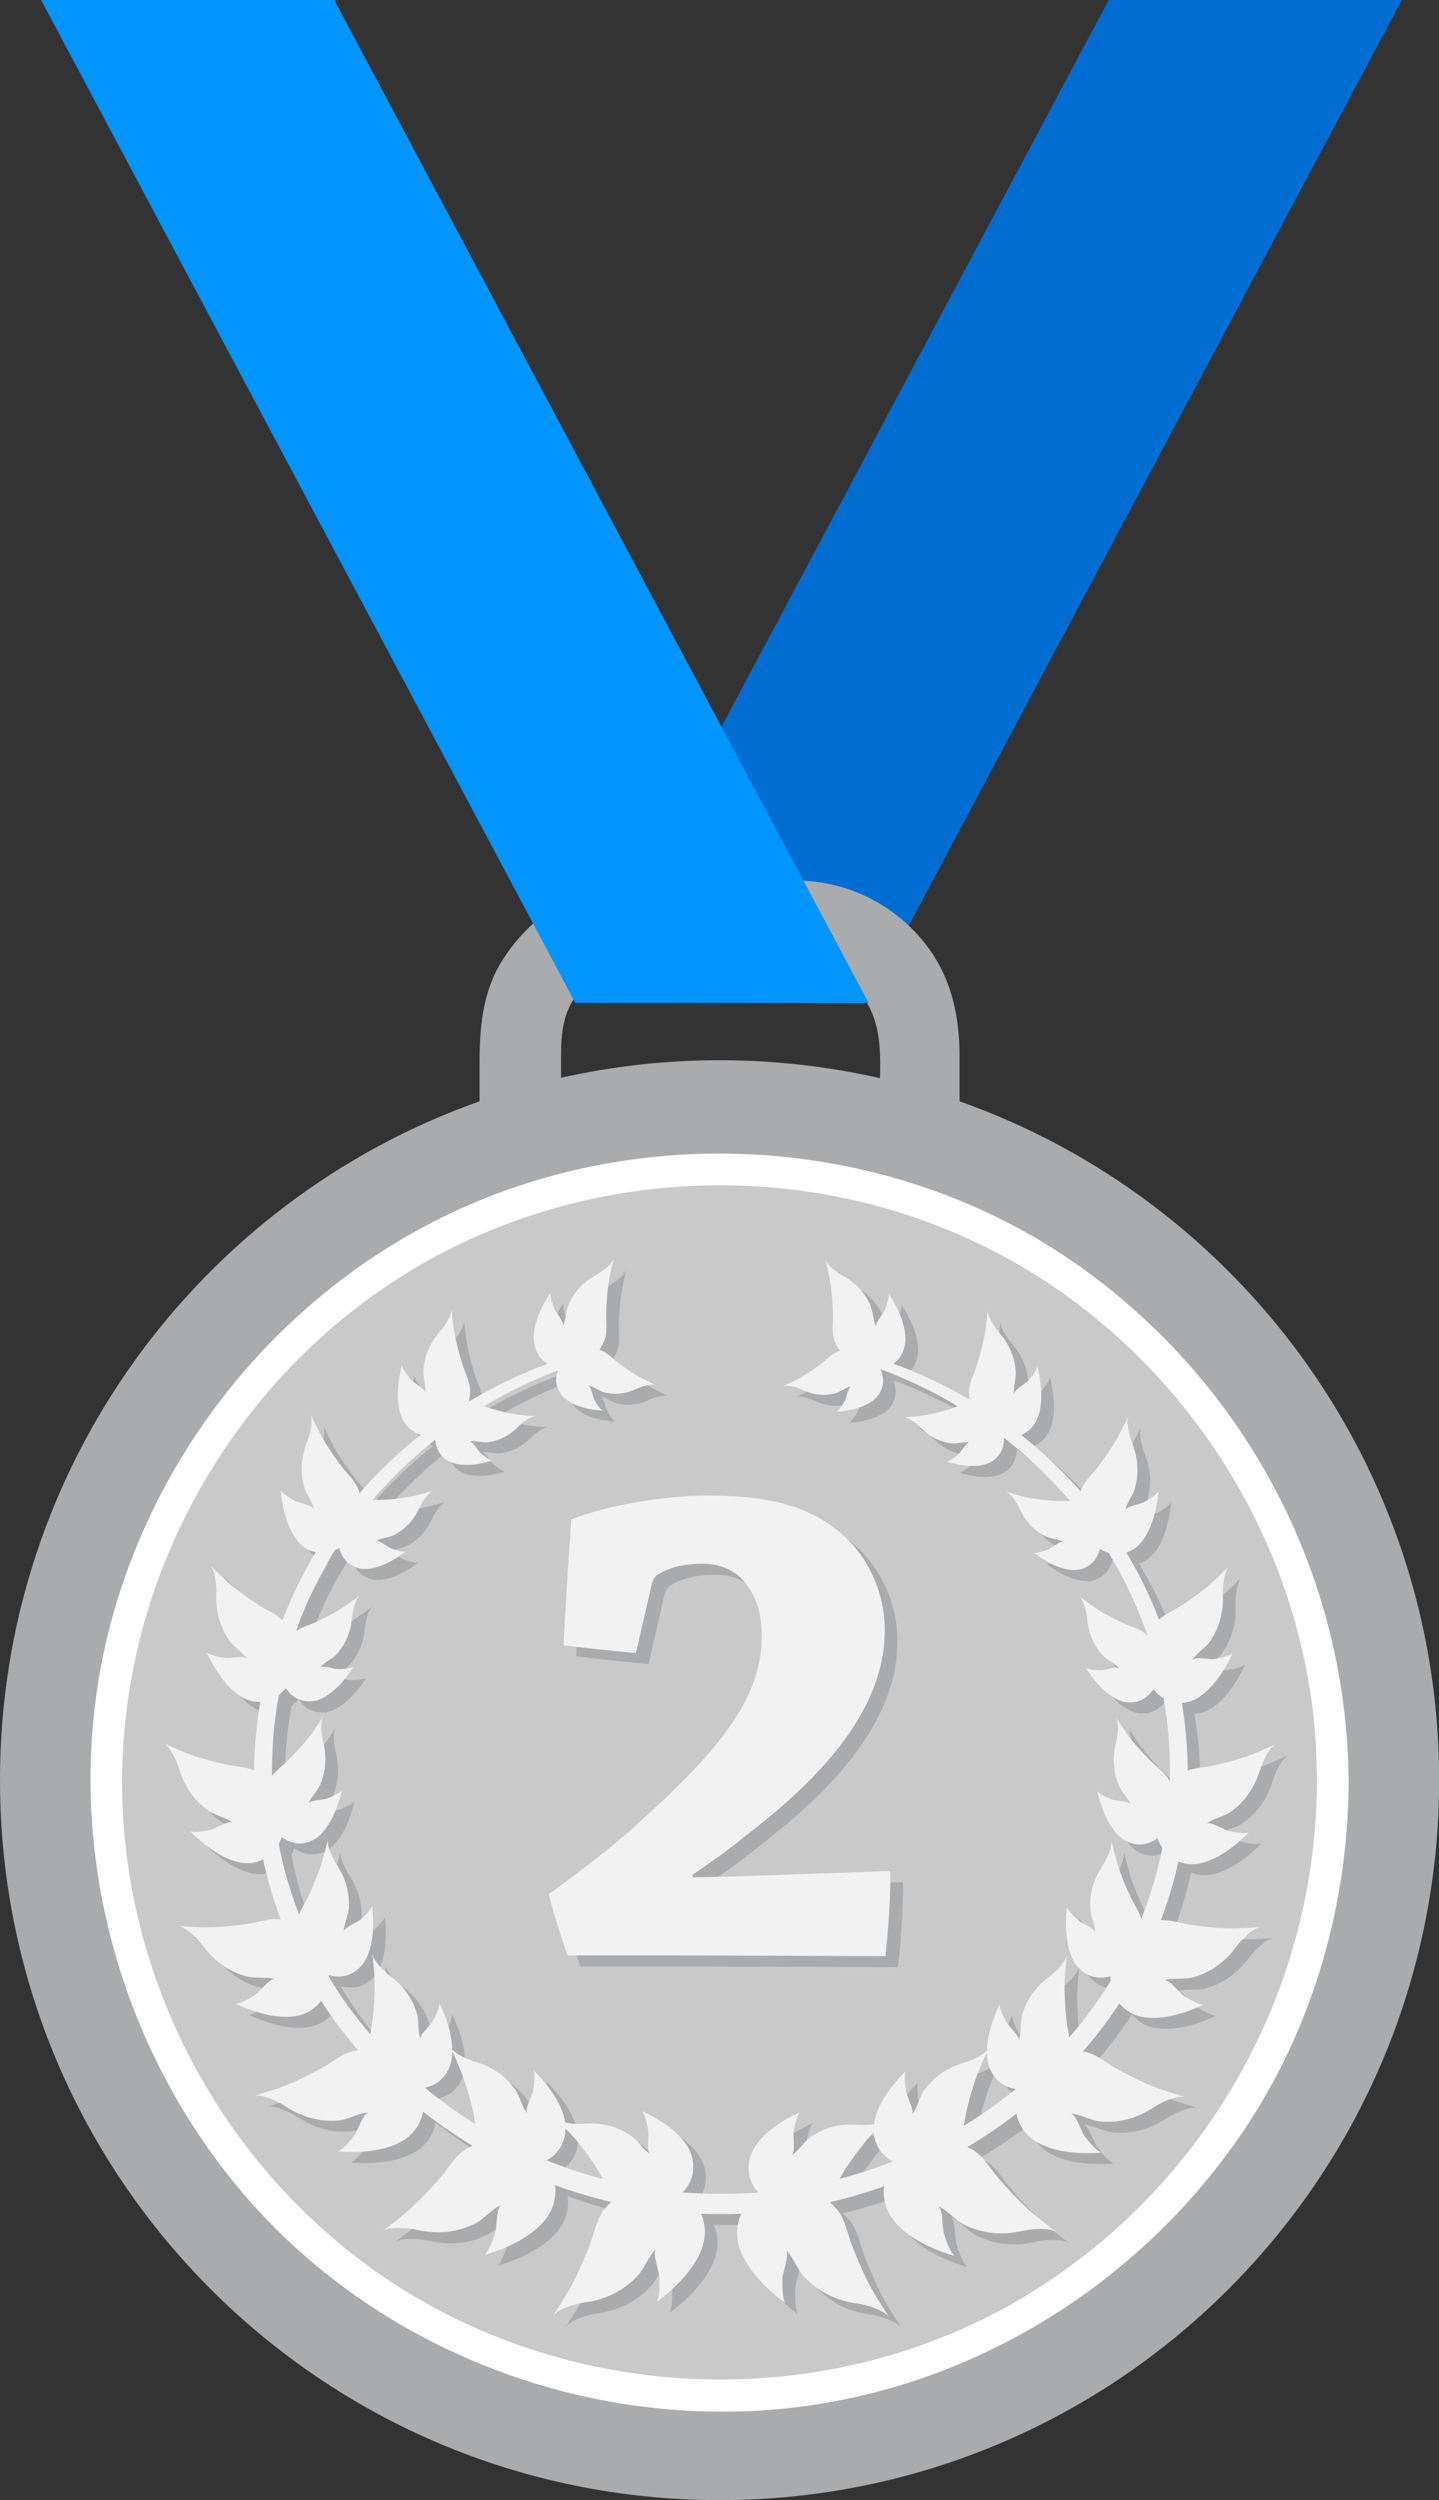
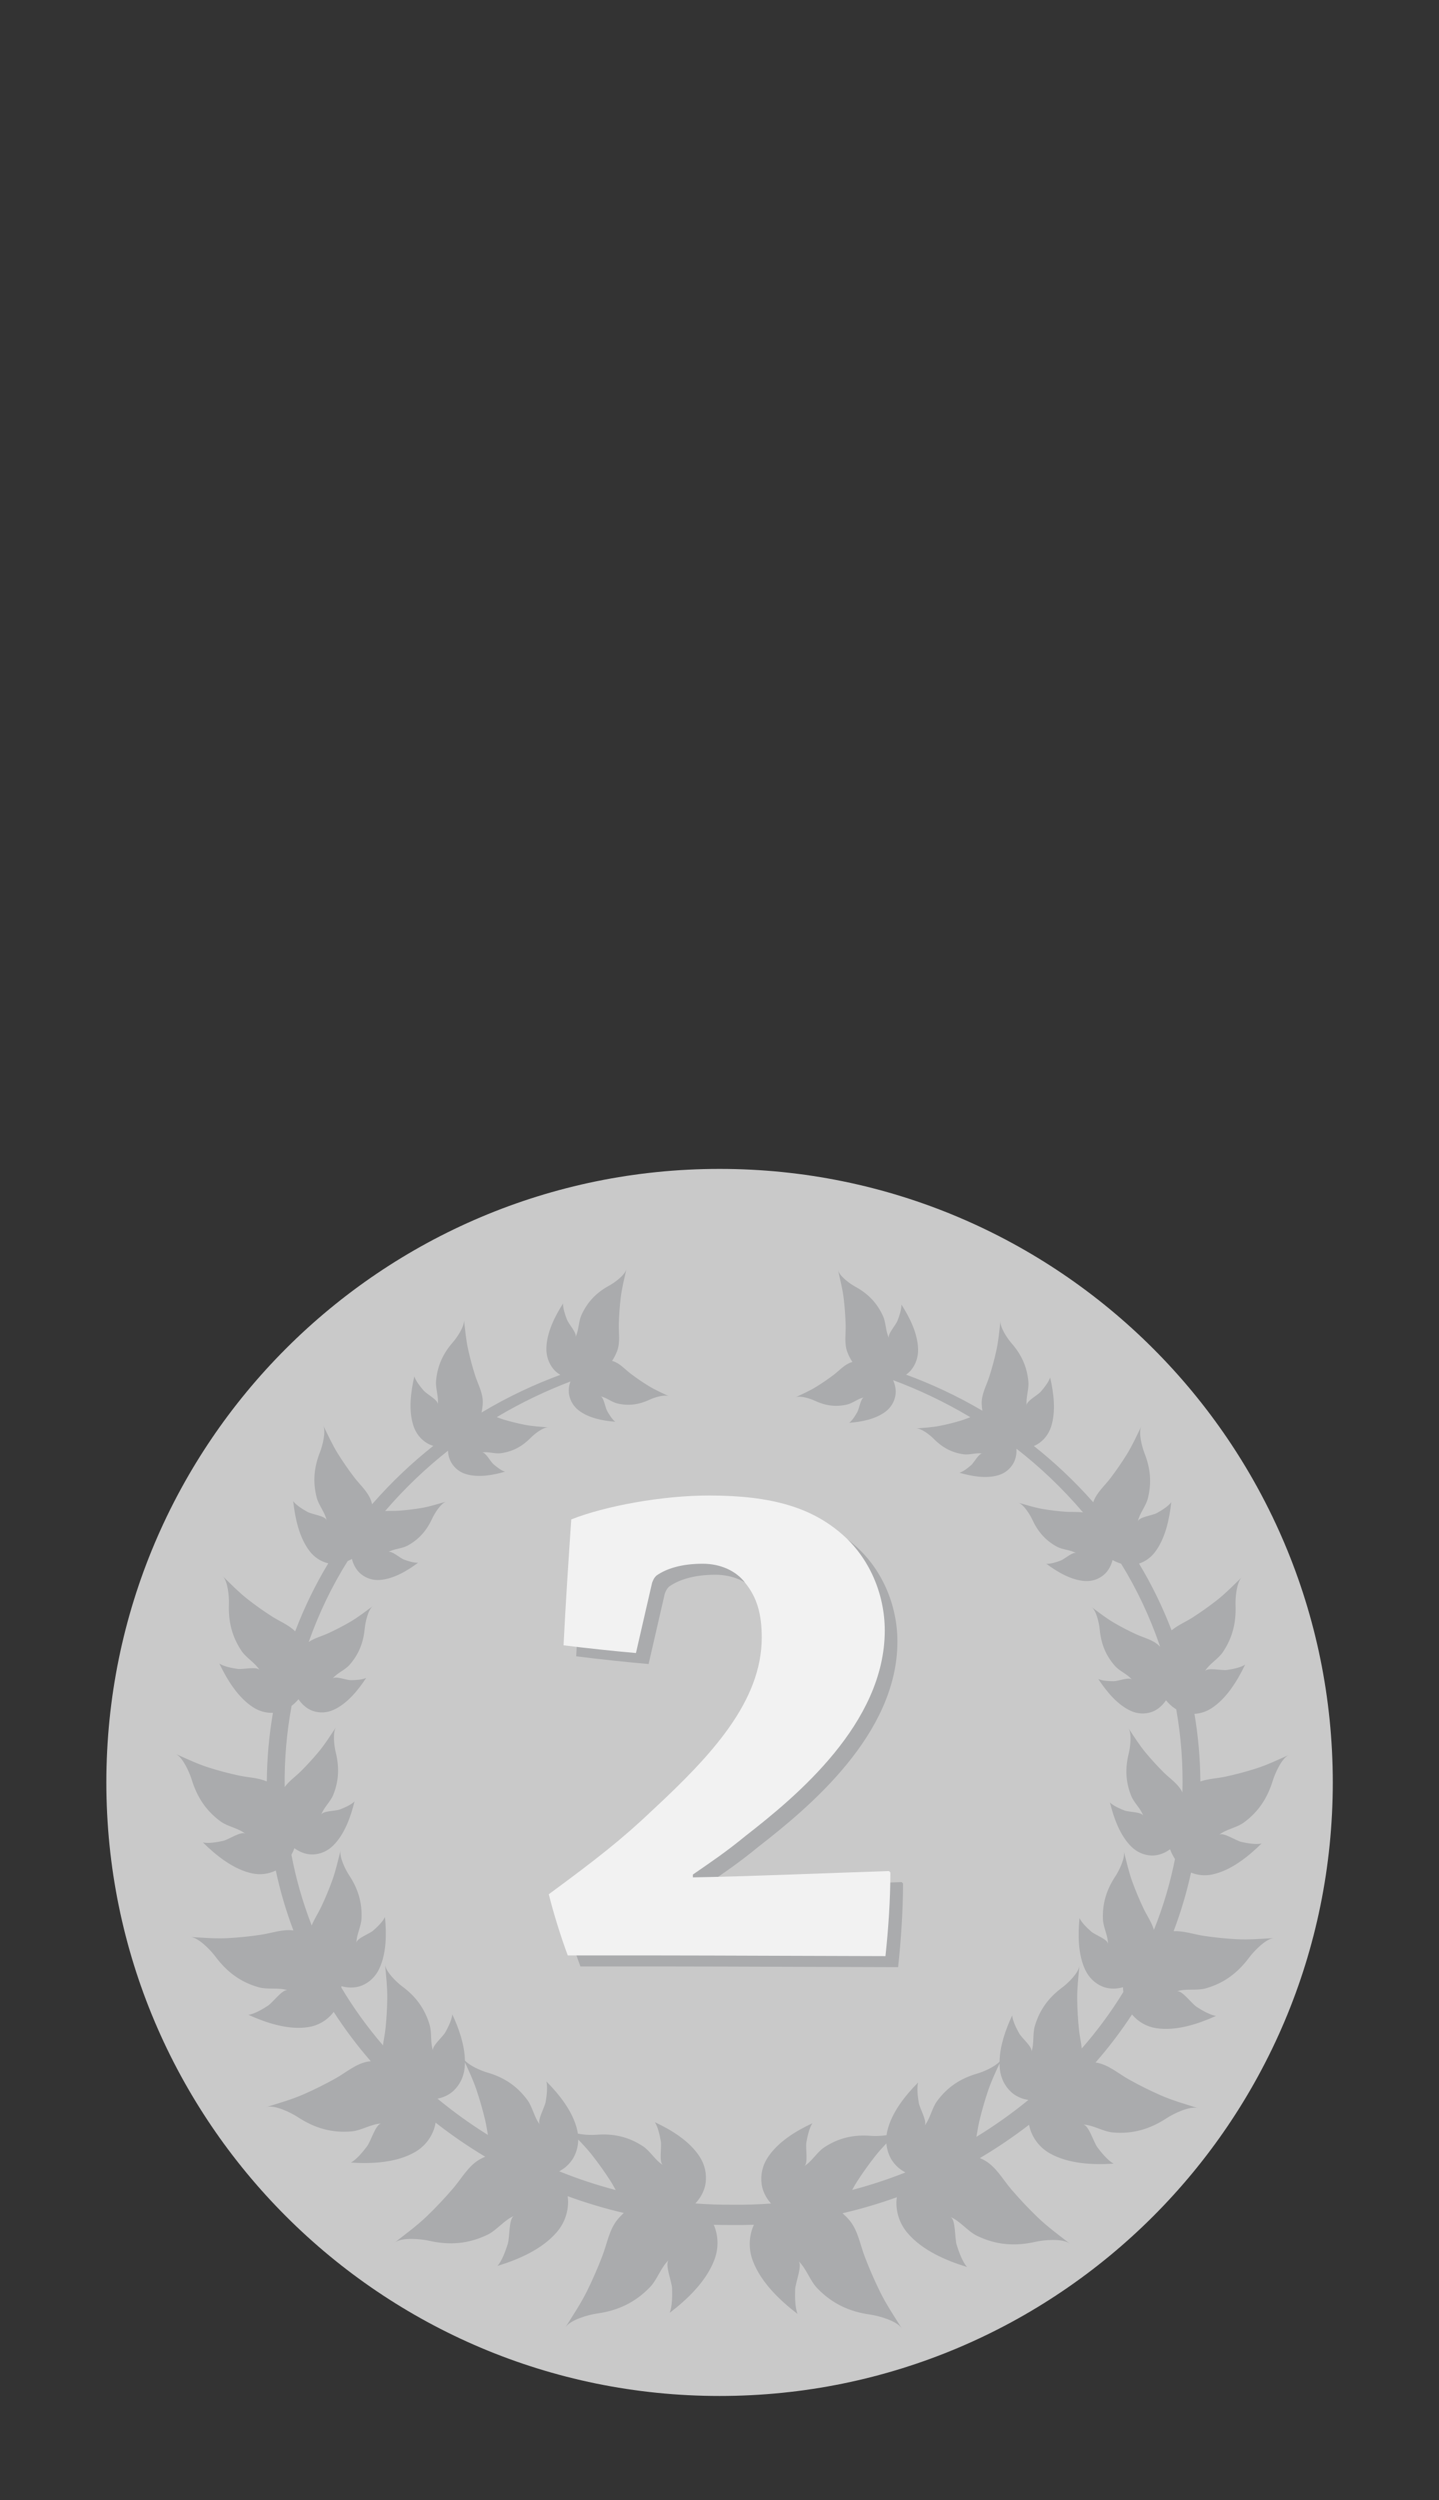
<svg xmlns="http://www.w3.org/2000/svg" height="802.4" preserveAspectRatio="xMidYMid meet" version="1.0" viewBox="0.0 -0.0 462.1 802.4" width="462.1" zoomAndPan="magnify">
  <rect x="0.0" y="-0.0" width="462.1" height="802.4" fill="#333333" stroke="none" />
  <defs>
    <clipPath id="a">
-       <path d="M 0 282 L 462.148 282 L 462.148 802.43 L 0 802.43 Z M 0 282" />
-     </clipPath>
+       </clipPath>
  </defs>
  <g>
    <g id="change1_1">
-       <path d="M 450.164 -0.004 L 278.648 321.777 L 184.414 321.922 L 356.031 -0.004 L 450.164 -0.004" fill="#006dd3" />
-     </g>
+       </g>
    <g clip-path="url(#a)" id="change2_3">
      <path d="M 185.332 319.168 C 191.973 310.719 200.875 308.797 210.969 308.797 C 224.305 308.797 237.648 308.797 250.988 308.797 C 264.926 308.797 277.059 313.93 281.191 328.484 C 282.699 333.793 282.789 339.945 282.566 346.051 C 266.008 342.281 248.773 340.285 231.074 340.285 C 213.582 340.285 196.547 342.242 180.168 345.922 C 180.168 344.922 180.168 343.91 180.168 342.906 C 180.168 334.57 179.816 326.184 185.332 319.168 Z M 308.137 353.469 C 308.137 348.727 308.137 343.984 308.137 339.238 C 308.137 326.887 305.867 315.105 298.555 304.824 C 288.758 291.043 272.727 282.629 255.762 282.629 C 239.293 282.629 222.824 282.629 206.355 282.629 C 187.754 282.629 171.332 292.586 161.43 308.035 C 155.094 317.918 154.004 329.387 154.004 340.77 C 154.004 345 154.004 349.234 154.004 353.469 C 64.281 385.203 0 470.766 0 571.359 C 0 698.977 103.453 802.43 231.074 802.43 C 358.691 802.43 462.148 698.977 462.148 571.359 C 462.148 470.766 397.859 385.203 308.137 353.469" fill="#aaabad" />
    </g>
    <g id="change3_1">
      <path d="M 427.992 572.086 C 427.992 680.84 339.828 769.004 231.074 769.004 C 122.316 769.004 34.152 680.84 34.152 572.086 C 34.152 463.328 122.316 375.164 231.074 375.164 C 339.828 375.164 427.992 463.328 427.992 572.086" fill="#c9c9c9" />
    </g>
    <g id="change4_1">
-       <path d="M 422.906 572.086 C 422.566 638.688 387.82 700.707 331.176 735.762 C 273.934 771.188 200.234 772.801 140.938 741.473 C 82.547 710.625 43.969 650 39.613 584.305 C 35.199 517.805 66.988 452.867 121.375 414.672 C 176.395 376.031 249.828 369.766 310.883 397.562 C 370.684 424.789 413.102 482.754 421.43 547.84 C 422.457 555.883 422.863 563.988 422.906 572.086 C 422.938 578.641 433.113 578.645 433.078 572.086 C 432.75 507.086 401.406 446.418 349.016 408.094 C 296.043 369.34 225.09 360.004 163.438 381.691 C 103.266 402.859 56.328 452.934 37.637 513.688 C 18.324 576.473 32.422 645.598 72.465 697.141 C 112.359 748.492 176.625 776.801 241.27 773.832 C 305.676 770.875 365.125 735.734 400.469 682.168 C 421.918 649.66 432.883 610.914 433.078 572.086 C 433.113 565.523 422.938 565.527 422.906 572.086" fill="#fff" />
-     </g>
+       </g>
    <g id="change5_1">
-       <path d="M 13.191 -0.004 L 184.707 321.777 L 278.941 321.922 L 107.324 -0.004 L 13.191 -0.004" fill="#0095ff" />
-     </g>
+       </g>
    <g id="change2_1">
      <path d="M 275.25 700.137 C 277.062 697.336 279.023 694.59 281.082 691.98 C 282.199 690.559 283.402 689.227 284.641 687.926 C 284.77 689.523 285.195 691.09 285.945 692.539 C 286.602 693.82 287.539 694.934 288.641 695.859 C 289.285 696.398 289.996 696.852 290.734 697.262 C 285.195 699.465 279.488 701.344 273.648 702.879 C 274.164 701.949 274.68 701.016 275.25 700.137 Z M 314.48 680.84 C 315.258 677.562 316.195 674.289 317.266 671.105 C 318.293 668.059 319.648 665.168 320.988 662.266 C 320.996 662.891 321.012 663.508 321.078 664.125 C 321.383 666.941 322.633 669.523 324.672 671.414 C 325.656 672.34 326.844 673.016 328.117 673.473 C 328.805 673.719 329.52 673.871 330.242 673.992 C 325 678.277 319.422 682.246 313.543 685.84 C 313.871 684.176 314.09 682.473 314.48 680.84 Z M 145.609 671.07 C 147.648 669.18 148.898 666.602 149.203 663.781 C 149.27 663.168 149.289 662.547 149.297 661.922 C 150.633 664.828 151.988 667.719 153.016 670.762 C 154.086 673.945 155.02 677.227 155.801 680.496 C 156.172 682.043 156.391 683.648 156.688 685.23 C 150.988 681.684 145.578 677.781 140.488 673.578 C 141.059 673.469 141.617 673.324 142.16 673.129 C 143.438 672.676 144.625 671.996 145.609 671.07 Z M 184.336 692.195 C 185.219 690.484 185.664 688.609 185.688 686.707 C 187.219 688.289 188.719 689.895 190.086 691.637 C 192.145 694.25 194.102 696.996 195.914 699.797 C 196.562 700.793 197.137 701.852 197.727 702.906 C 191.516 701.281 185.453 699.273 179.59 696.898 C 180.312 696.492 181.008 696.047 181.641 695.52 C 182.738 694.594 183.68 693.477 184.336 692.195 Z M 408.73 571.488 C 409.434 569.207 411.605 564.273 413.875 563.273 C 410.383 564.809 406.953 566.469 403.316 567.625 C 400.113 568.645 396.832 569.516 393.551 570.219 C 390.883 570.793 388.043 570.879 385.473 571.77 C 385.414 564.387 384.766 557.125 383.574 550.078 C 385.445 549.977 387.273 549.395 388.906 548.363 C 393.809 545.262 397.348 539.484 399.844 534.273 C 398.387 535.227 395.82 535.727 394 535.988 C 392.266 536.238 387.691 535.055 386.906 536.41 C 388.289 534.039 391.184 532.508 392.719 530.219 C 395.805 525.621 396.98 520.781 396.766 515.207 C 396.676 512.957 397.07 507.867 398.766 506.227 C 396.152 508.754 393.633 511.363 390.777 513.602 C 388.262 515.566 385.629 517.438 382.945 519.156 C 380.742 520.566 378.23 521.598 376.23 523.273 C 373.297 515.637 369.766 508.449 365.77 501.844 C 367.766 501.188 369.523 499.93 370.848 498.207 C 374.203 493.848 375.531 487.582 376.121 482.16 C 375.133 483.48 373.031 484.777 371.508 485.617 C 370.055 486.41 365.66 486.891 365.383 488.34 C 365.875 485.797 367.949 483.484 368.594 480.953 C 369.891 475.887 369.43 471.23 367.52 466.391 C 366.742 464.434 365.516 459.82 366.5 457.809 C 364.984 460.898 363.57 464.043 361.746 466.961 C 360.137 469.535 358.395 472.055 356.562 474.461 C 354.652 476.969 352.105 479.102 351.066 482.16 C 344.941 475.23 338.516 469.25 331.996 464.098 C 332.367 463.949 332.73 463.781 333.078 463.578 C 335.195 462.324 336.758 460.312 337.531 457.918 C 339.137 452.977 338.375 447.043 337.223 442.094 C 336.766 443.582 335.316 445.414 334.234 446.652 C 333.211 447.828 329.504 449.707 329.711 451.078 C 329.352 448.676 330.461 445.961 330.246 443.527 C 329.824 438.652 327.988 434.723 324.82 431.113 C 323.543 429.656 321.047 426.012 321.289 423.922 C 320.91 427.141 320.641 430.359 319.938 433.527 C 319.32 436.312 318.566 439.098 317.699 441.816 C 316.785 444.684 315.172 447.426 315.242 450.496 C 315.258 451.266 315.352 452.031 315.473 452.785 C 307.043 447.82 298.734 444.051 290.965 441.203 C 291.555 440.781 292.109 440.312 292.57 439.746 C 294.105 437.871 294.883 435.504 294.824 433.047 C 294.707 427.984 292.109 422.828 289.473 418.707 C 289.527 420.227 288.797 422.395 288.211 423.898 C 287.648 425.328 284.863 428.316 285.488 429.496 C 284.395 427.43 284.539 424.57 283.566 422.418 C 281.617 418.117 278.68 415.16 274.633 412.957 C 272.996 412.066 269.551 409.605 269.105 407.609 C 269.789 410.676 270.574 413.715 270.949 416.84 C 271.273 419.602 271.48 422.402 271.559 425.184 C 271.645 428.117 271.051 431.176 272.102 433.953 C 272.527 435.078 273.078 436.148 273.734 437.133 C 273.656 437.156 273.57 437.176 273.492 437.199 C 271.219 437.895 269.594 439.844 267.707 441.273 C 265.918 442.621 264.051 443.906 262.148 445.078 C 259.992 446.414 257.688 447.414 255.41 448.508 C 256.891 447.801 260.18 448.883 261.57 449.539 C 265.008 451.164 268.348 451.652 272.047 450.789 C 273.887 450.363 275.617 448.816 277.465 448.512 C 276.41 448.684 275.938 452.082 275.32 453.18 C 274.676 454.34 273.684 455.934 272.699 456.664 C 276.625 456.363 281.184 455.508 284.426 453.031 C 286 451.824 287.094 450.098 287.5 448.109 C 287.695 447.148 287.676 446.141 287.492 445.16 C 287.352 444.41 287.113 443.676 286.801 442.977 C 286.805 442.977 286.809 442.973 286.812 442.973 C 294.617 445.879 303.043 449.754 311.605 454.863 C 310.574 455.23 309.547 455.66 308.508 455.969 C 306.32 456.625 304.074 457.184 301.84 457.625 C 299.301 458.129 296.727 458.254 294.16 458.477 C 295.828 458.34 298.645 460.586 299.766 461.727 C 302.539 464.551 305.605 466.246 309.477 466.766 C 311.398 467.023 313.598 466.156 315.492 466.539 C 314.414 466.32 312.797 469.43 311.832 470.273 C 310.812 471.16 309.309 472.34 308.113 472.684 C 312.012 473.824 316.711 474.668 320.688 473.449 C 322.621 472.859 324.27 471.594 325.332 469.812 C 325.848 468.953 326.172 467.977 326.328 466.957 C 326.426 466.305 326.445 465.637 326.41 464.973 C 333.758 470.676 340.984 477.441 347.793 485.426 C 346 485.168 344.121 485.348 342.309 485.219 C 339.871 485.043 337.418 484.758 335.008 484.348 C 332.277 483.891 329.645 483.043 326.973 482.293 C 328.707 482.781 330.75 486.121 331.477 487.691 C 333.266 491.59 335.758 494.461 339.465 496.453 C 341.312 497.441 343.832 497.406 345.605 498.516 C 344.594 497.883 341.875 500.402 340.602 500.879 C 339.262 501.383 337.336 502 336 501.895 C 339.527 504.531 343.961 507.156 348.398 507.445 C 350.547 507.586 352.656 506.938 354.352 505.547 C 355.184 504.879 355.855 504.02 356.371 503.051 C 356.766 502.316 357.062 501.523 357.277 500.695 C 358.141 501.203 359.066 501.59 360.012 501.871 C 364.977 509.891 369.234 518.828 372.516 528.422 C 372.504 528.441 372.488 528.461 372.48 528.48 C 372.414 528.41 372.348 528.332 372.273 528.266 C 370.254 526.27 367.383 525.699 364.871 524.543 C 362.492 523.449 360.137 522.234 357.863 520.914 C 355.285 519.418 352.941 517.574 350.531 515.809 C 352.098 516.953 352.969 521.074 353.141 522.926 C 353.566 527.512 355.055 531.328 358.074 534.727 C 359.578 536.422 362.113 537.34 363.504 539.117 C 362.711 538.105 359.098 539.598 357.652 539.598 C 356.133 539.594 353.984 539.488 352.688 538.879 C 355.293 542.852 358.809 547.16 363.156 549.129 C 365.266 550.086 367.605 550.227 369.793 549.484 C 370.859 549.121 371.836 548.516 372.691 547.738 C 373.348 547.152 373.93 546.465 374.43 545.719 C 375.254 546.719 376.195 547.613 377.242 548.32 C 377.395 548.426 377.559 548.52 377.719 548.617 C 379.246 557.234 379.957 566.172 379.707 575.289 C 378.383 572.535 375.719 570.887 373.613 568.789 C 371.625 566.797 369.699 564.695 367.891 562.52 C 365.844 560.059 364.148 557.332 362.363 554.664 C 363.523 556.398 362.953 560.836 362.473 562.75 C 361.289 567.488 361.438 571.863 363.258 576.395 C 364.168 578.652 366.379 580.52 367.141 582.82 C 366.707 581.512 362.574 581.645 361.137 581.098 C 359.617 580.52 357.512 579.598 356.43 578.504 C 357.637 583.453 359.641 589.086 363.293 592.688 C 365.059 594.434 367.348 595.461 369.793 595.543 C 370.984 595.582 372.172 595.344 373.297 594.895 C 374.156 594.555 374.977 594.09 375.738 593.535 C 376.141 594.648 376.684 595.703 377.316 596.676 C 375.812 604.242 373.594 611.844 370.555 619.395 C 369.812 616.926 368.25 614.738 367.148 612.402 C 365.863 609.676 364.68 606.859 363.641 604.02 C 362.465 600.797 361.73 597.445 360.883 594.121 C 361.434 596.281 359.316 600.484 358.172 602.215 C 355.34 606.484 353.957 610.891 354.188 616.086 C 354.305 618.672 355.852 621.359 355.809 623.934 C 355.836 622.469 351.676 621.047 350.434 619.965 C 349.121 618.82 347.348 617.113 346.656 615.617 C 346.133 620.992 346.16 627.348 348.527 632.301 C 349.68 634.707 351.598 636.586 354.004 637.586 C 355.168 638.078 356.438 638.281 357.719 638.258 C 358.688 638.238 359.668 638.086 360.621 637.824 C 360.625 638.336 360.68 638.84 360.73 639.348 C 356.859 645.672 352.391 651.746 347.371 657.477 C 347.18 655.438 346.684 653.391 346.477 651.359 C 346.148 648.172 345.957 644.934 345.918 641.727 C 345.871 638.094 346.305 634.492 346.625 630.875 C 346.418 633.23 342.855 636.602 341.117 637.891 C 336.82 641.066 333.918 644.918 332.336 650.156 C 331.551 652.766 332.152 656.016 331.211 658.547 C 331.746 657.105 328.117 654.137 327.262 652.598 C 326.359 650.977 325.195 648.613 325.031 646.871 C 322.969 651.301 321.07 656.598 320.984 661.688 C 319.273 663.488 315.672 664.992 313.852 665.516 C 308.504 667.055 304.293 669.781 300.91 674.371 C 299.227 676.66 298.691 680.098 296.887 682.254 C 297.91 681.027 295.355 676.734 295.039 674.891 C 294.711 672.949 294.379 670.184 294.824 668.395 C 290.672 672.586 286.316 678.012 284.926 683.988 C 284.824 684.422 284.754 684.859 284.699 685.297 C 282.852 685.586 280.891 685.609 279.719 685.516 C 274.184 685.066 269.324 686.129 264.633 689.242 C 262.301 690.797 260.66 693.836 258.25 695.227 C 259.625 694.438 258.629 689.496 258.945 687.652 C 259.277 685.711 259.879 682.992 260.883 681.469 C 255.602 683.934 249.719 687.488 246.441 692.609 C 244.848 695.094 244.172 698.055 244.582 701.008 C 244.773 702.445 245.289 703.824 246.02 705.086 C 246.465 705.852 247.012 706.562 247.598 707.234 C 243.496 707.535 239.352 707.676 235.18 707.613 C 231.184 707.648 227.219 707.508 223.297 707.211 C 223.996 706.457 224.633 705.633 225.145 704.746 C 225.879 703.484 226.391 702.105 226.586 700.664 C 226.992 697.711 226.32 694.754 224.723 692.27 C 221.445 687.145 215.566 683.594 210.285 681.129 C 211.285 682.648 211.887 685.371 212.219 687.309 C 212.535 689.152 211.547 694.094 212.914 694.883 C 210.504 693.496 208.867 690.457 206.535 688.898 C 201.84 685.789 196.984 684.723 191.449 685.172 C 190.078 685.281 187.641 685.238 185.566 684.789 C 185.512 684.402 185.445 684.023 185.355 683.641 C 183.965 677.672 179.609 672.242 175.461 668.051 C 175.902 669.84 175.566 672.609 175.238 674.551 C 174.926 676.395 172.367 680.684 173.398 681.914 C 171.59 679.754 171.051 676.316 169.371 674.027 C 165.988 669.438 161.777 666.711 156.426 665.172 C 154.609 664.648 151.008 663.148 149.297 661.348 C 149.211 656.254 147.312 650.953 145.254 646.527 C 145.086 648.273 143.922 650.633 143.02 652.258 C 142.164 653.797 138.535 656.766 139.07 658.207 C 138.133 655.668 138.73 652.422 137.945 649.812 C 136.363 644.578 133.461 640.723 129.164 637.547 C 127.426 636.258 123.863 632.887 123.656 630.535 C 123.977 634.152 124.41 637.75 124.363 641.387 C 124.324 644.59 124.133 647.828 123.805 651.016 C 123.617 652.828 123.207 654.652 122.984 656.473 C 117.949 650.609 113.473 644.406 109.625 637.945 C 109.633 637.789 109.656 637.637 109.66 637.484 C 110.613 637.746 111.594 637.898 112.562 637.914 C 113.84 637.941 115.109 637.734 116.277 637.246 C 118.684 636.246 120.602 634.363 121.75 631.961 C 124.125 627.008 124.148 620.652 123.625 615.277 C 122.934 616.773 121.156 618.48 119.852 619.621 C 118.609 620.703 114.449 622.125 114.473 623.59 C 114.43 621.016 115.98 618.328 116.094 615.742 C 116.324 610.547 114.941 606.137 112.109 601.871 C 110.969 600.145 108.848 595.938 109.398 593.781 C 108.551 597.105 107.816 600.453 106.641 603.676 C 105.602 606.516 104.422 609.336 103.129 612.062 C 102.188 614.055 100.91 615.945 100.094 617.988 C 97.156 610.445 95.008 602.855 93.59 595.309 C 93.953 594.625 94.277 593.926 94.539 593.195 C 95.305 593.746 96.125 594.211 96.984 594.555 C 98.109 595 99.297 595.246 100.488 595.203 C 102.934 595.117 105.223 594.094 106.988 592.344 C 110.641 588.742 112.645 583.113 113.852 578.16 C 112.773 579.262 110.664 580.18 109.148 580.758 C 107.707 581.305 103.574 581.172 103.141 582.48 C 103.902 580.18 106.113 578.312 107.023 576.055 C 108.844 571.523 108.988 567.145 107.809 562.41 C 107.328 560.492 106.762 556.055 107.922 554.32 C 106.133 556.988 104.438 559.715 102.391 562.18 C 100.582 564.355 98.656 566.457 96.664 568.449 C 94.945 570.164 92.852 571.594 91.422 573.566 C 91.293 564.652 92.082 555.918 93.641 547.496 C 94.441 546.879 95.195 546.176 95.848 545.379 C 96.352 546.121 96.934 546.809 97.59 547.398 C 98.445 548.172 99.422 548.781 100.484 549.141 C 102.676 549.887 105.016 549.742 107.125 548.785 C 111.473 546.82 114.988 542.508 117.594 538.535 C 116.297 539.145 114.148 539.254 112.629 539.262 C 111.184 539.262 107.57 537.762 106.777 538.773 C 108.168 536.996 110.703 536.082 112.207 534.391 C 115.227 530.988 116.711 527.168 117.141 522.582 C 117.312 520.73 118.184 516.613 119.746 515.469 C 117.34 517.23 114.992 519.074 112.418 520.57 C 110.148 521.891 107.789 523.105 105.41 524.203 C 103.332 525.16 101.016 525.723 99.129 527.016 C 102.449 517.633 106.703 508.887 111.645 501.035 C 112.105 500.828 112.566 500.613 113.004 500.355 C 113.219 501.18 113.52 501.973 113.91 502.711 C 114.43 503.676 115.098 504.539 115.926 505.207 C 117.625 506.59 119.734 507.242 121.887 507.102 C 126.32 506.816 130.754 504.188 134.277 501.555 C 132.945 501.656 131.02 501.043 129.68 500.539 C 128.406 500.062 125.688 497.539 124.672 498.172 C 126.449 497.066 128.965 497.102 130.812 496.109 C 134.523 494.117 137.016 491.246 138.809 487.352 C 139.531 485.773 141.574 482.438 143.305 481.949 C 140.637 482.699 138.004 483.551 135.27 484.012 C 132.859 484.414 130.41 484.703 127.973 484.875 C 126.559 484.977 125.102 484.891 123.676 484.969 C 130.117 477.473 136.934 471.074 143.863 465.609 C 143.879 465.949 143.902 466.285 143.953 466.613 C 144.109 467.637 144.43 468.613 144.949 469.473 C 146.016 471.25 147.656 472.52 149.594 473.109 C 153.57 474.324 158.27 473.488 162.172 472.344 C 160.969 471.996 159.469 470.816 158.449 469.934 C 157.48 469.09 155.867 465.977 154.789 466.195 C 156.684 465.812 158.883 466.68 160.805 466.422 C 164.676 465.906 167.742 464.211 170.516 461.387 C 171.637 460.246 174.453 457.992 176.121 458.141 C 173.555 457.914 170.98 457.785 168.441 457.281 C 166.207 456.84 163.965 456.285 161.773 455.633 C 161.02 455.406 160.273 455.113 159.527 454.832 C 167.664 449.98 175.688 446.254 183.188 443.395 C 183.02 443.863 182.879 444.336 182.785 444.816 C 182.605 445.801 182.586 446.805 182.781 447.77 C 183.188 449.754 184.281 451.484 185.855 452.688 C 189.098 455.168 193.656 456.02 197.582 456.324 C 196.598 455.594 195.605 453.996 194.961 452.84 C 194.344 451.738 193.871 448.34 192.816 448.168 C 194.664 448.477 196.395 450.02 198.234 450.449 C 201.934 451.309 205.273 450.816 208.711 449.195 C 210.102 448.539 213.391 447.457 214.871 448.164 C 212.594 447.074 210.289 446.07 208.133 444.734 C 206.23 443.562 204.363 442.281 202.578 440.93 C 200.688 439.504 199.062 437.551 196.789 436.855 C 196.711 436.832 196.629 436.816 196.547 436.797 C 197.203 435.805 197.754 434.738 198.18 433.613 C 199.227 430.832 198.637 427.773 198.719 424.84 C 198.797 422.062 199.008 419.262 199.332 416.5 C 199.707 413.367 200.492 410.336 201.176 407.266 C 200.73 409.262 197.285 411.723 195.648 412.613 C 191.602 414.82 188.664 417.773 186.715 422.078 C 185.742 424.227 185.887 427.086 184.793 429.152 C 185.418 427.977 182.633 424.984 182.074 423.559 C 181.484 422.055 180.75 419.887 180.809 418.367 C 178.172 422.484 175.574 427.645 175.457 432.703 C 175.395 435.164 176.176 437.527 177.711 439.406 C 178.328 440.164 179.102 440.762 179.938 441.266 C 171.906 444.223 163.316 448.152 154.629 453.367 C 154.859 452.316 155.012 451.242 155.035 450.152 C 155.109 447.086 153.496 444.34 152.582 441.473 C 151.715 438.758 150.965 435.973 150.344 433.184 C 149.645 430.02 149.371 426.797 148.992 423.578 C 149.234 425.672 146.738 429.312 145.461 430.77 C 142.293 434.383 140.457 438.312 140.031 443.188 C 139.82 445.621 140.93 448.332 140.574 450.73 C 140.777 449.367 137.066 447.488 136.043 446.312 C 134.965 445.07 133.52 443.242 133.055 441.75 C 131.906 446.703 131.145 452.637 132.746 457.574 C 133.523 459.973 135.082 461.98 137.203 463.234 C 137.816 463.598 138.473 463.859 139.152 464.055 C 132.418 469.375 125.793 475.578 119.484 482.797 C 119.406 482.504 119.348 482.207 119.254 481.922 C 118.242 478.809 115.648 476.66 113.719 474.117 C 111.887 471.711 110.145 469.195 108.535 466.621 C 106.711 463.699 105.301 460.562 103.777 457.465 C 104.766 459.48 103.539 464.094 102.766 466.051 C 100.852 470.887 100.391 475.539 101.688 480.613 C 102.332 483.145 104.41 485.449 104.898 488.004 C 104.621 486.551 100.223 486.07 98.777 485.273 C 97.25 484.438 95.148 483.141 94.156 481.82 C 94.746 487.242 96.078 493.504 99.438 497.867 C 100.957 499.844 103.051 501.211 105.418 501.758 C 101.352 508.48 97.754 515.797 94.789 523.586 C 92.691 521.496 89.812 520.398 87.336 518.812 C 84.652 517.094 82.02 515.227 79.504 513.258 C 76.648 511.023 74.129 508.406 71.516 505.883 C 73.211 507.527 73.605 512.617 73.516 514.867 C 73.301 520.441 74.477 525.277 77.562 529.875 C 79.098 532.164 81.992 533.695 83.379 536.066 C 82.59 534.715 78.016 535.898 76.281 535.645 C 74.461 535.383 71.895 534.883 70.438 533.93 C 72.934 539.141 76.473 544.918 81.375 548.02 C 83.277 549.227 85.445 549.82 87.645 549.746 C 86.418 556.898 85.738 564.262 85.68 571.77 C 82.898 570.551 79.707 570.516 76.73 569.875 C 73.449 569.176 70.168 568.301 66.965 567.285 C 63.328 566.129 59.898 564.465 56.406 562.93 C 58.676 563.934 60.848 568.867 61.551 571.145 C 63.289 576.793 66.156 581.18 70.848 584.605 C 73.184 586.312 76.613 586.75 78.828 588.594 C 77.566 587.543 73.41 590.449 71.594 590.852 C 69.684 591.273 66.945 591.742 65.156 591.34 C 69.477 595.602 75.031 600.035 81.016 601.285 C 83.586 601.824 86.219 601.504 88.566 600.348 C 89.926 606.75 91.797 613.18 94.219 619.586 C 90.734 619.121 87.266 620.445 83.797 620.969 C 80.285 621.5 76.719 621.867 73.176 622.059 C 69.156 622.273 65.16 621.914 61.148 621.695 C 63.758 621.836 67.645 625.93 69.141 627.934 C 72.844 632.898 77.227 636.188 83.086 637.832 C 86.008 638.656 89.574 637.805 92.418 638.809 C 90.797 638.234 87.676 642.684 86.012 643.766 C 84.258 644.906 81.695 646.402 79.777 646.676 C 85.562 649.289 92.641 651.617 99.027 650.613 C 102.129 650.129 104.926 648.531 106.934 646.023 C 107.012 645.93 107.074 645.824 107.148 645.723 C 110.699 651.223 114.676 656.527 119.066 661.574 C 118.824 661.605 118.578 661.605 118.336 661.645 C 114.367 662.27 111.211 665.148 107.73 667.09 C 104.434 668.934 101.02 670.633 97.574 672.148 C 93.66 673.867 89.57 675.004 85.516 676.289 C 88.152 675.453 93.434 678.059 95.613 679.488 C 101.012 683.027 106.512 684.645 112.895 684.086 C 116.078 683.809 119.316 681.629 122.492 681.559 C 120.68 681.594 119.137 687.176 117.859 688.879 C 116.516 690.664 114.496 693.102 112.688 694.09 C 119.34 694.52 127.164 694.18 133.152 690.789 C 136.059 689.152 138.281 686.52 139.395 683.277 C 139.621 682.629 139.773 681.953 139.883 681.273 C 144.918 685.211 150.238 688.871 155.805 692.207 C 155.223 692.473 154.641 692.734 154.082 693.051 C 150.371 695.152 148.25 699.18 145.48 702.402 C 142.859 705.457 140.074 708.41 137.188 711.199 C 133.914 714.359 130.266 717.004 126.703 719.793 C 129.02 717.984 135.145 718.586 137.801 719.188 C 144.371 720.668 150.367 720.219 156.488 717.281 C 159.543 715.824 161.988 712.453 165.105 711.199 C 163.328 711.914 163.738 718.012 163.066 720.164 C 162.355 722.438 161.207 725.602 159.762 727.258 C 166.488 725.199 174.109 721.938 178.859 716.355 C 181.164 713.645 182.445 710.207 182.426 706.594 C 182.422 706.016 182.363 705.445 182.285 704.875 C 188.137 707.02 194.152 708.828 200.305 710.258 C 199.648 710.867 199.023 711.516 198.441 712.203 C 195.648 715.492 194.98 720.027 193.441 724.035 C 191.988 727.836 190.344 731.602 188.551 735.246 C 186.516 739.371 183.957 743.16 181.527 747.039 C 183.113 744.52 189.066 742.91 191.762 742.535 C 198.426 741.602 203.91 739.047 208.691 734.113 C 211.082 731.66 212.27 727.629 214.781 725.344 C 213.348 726.648 215.746 732.23 215.824 734.496 C 215.906 736.879 215.867 740.262 215.055 742.328 C 220.699 738.008 226.785 732.238 229.406 725.309 C 230.68 721.945 230.75 718.266 229.539 714.871 C 229.441 714.594 229.32 714.328 229.199 714.062 C 231.18 714.125 233.168 714.148 235.16 714.133 C 237.488 714.164 239.805 714.129 242.109 714.051 C 241.93 714.43 241.766 714.816 241.625 715.211 C 240.414 718.605 240.488 722.289 241.758 725.648 C 244.379 732.578 250.469 738.352 256.109 742.672 C 255.297 740.602 255.258 737.219 255.344 734.836 C 255.418 732.57 257.816 726.988 256.383 725.688 C 258.898 727.969 260.082 732 262.473 734.461 C 267.254 739.391 272.746 741.941 279.406 742.875 C 282.098 743.254 288.055 744.863 289.641 747.383 C 287.207 743.504 284.648 739.715 282.617 735.59 C 280.824 731.945 279.18 728.18 277.727 724.379 C 276.184 720.371 275.516 715.832 272.727 712.547 C 272.055 711.754 271.32 711.035 270.559 710.352 C 276.508 708.984 282.328 707.254 287.996 705.215 C 287.918 705.785 287.859 706.355 287.855 706.934 C 287.836 710.551 289.117 713.984 291.422 716.691 C 296.168 722.277 303.793 725.543 310.523 727.602 C 309.074 725.941 307.922 722.777 307.215 720.512 C 306.543 718.355 306.953 712.254 305.18 711.539 C 308.293 712.793 310.738 716.16 313.793 717.621 C 319.914 720.559 325.91 721.016 332.48 719.531 C 335.137 718.93 341.262 718.328 343.578 720.133 C 340.012 717.348 336.363 714.699 333.09 711.539 C 330.207 708.754 327.422 705.797 324.797 702.738 C 322.027 699.52 319.906 695.496 316.199 693.398 C 315.703 693.113 315.188 692.887 314.672 692.648 C 320.184 689.387 325.461 685.809 330.461 681.953 C 330.566 682.52 330.699 683.078 330.887 683.621 C 332 686.859 334.223 689.496 337.125 691.133 C 343.117 694.52 350.941 694.863 357.594 694.438 C 355.785 693.441 353.766 691.004 352.418 689.219 C 351.148 687.52 349.602 681.938 347.789 681.898 C 350.965 681.969 354.203 684.152 357.387 684.426 C 363.77 684.988 369.266 683.367 374.668 679.828 C 376.848 678.402 382.129 675.797 384.766 676.633 C 380.715 675.348 376.621 674.207 372.707 672.492 C 369.262 670.977 365.852 669.277 362.551 667.434 C 359.07 665.492 355.914 662.609 351.945 661.988 C 351.898 661.98 351.855 661.98 351.809 661.973 C 356.113 657.062 360.016 651.898 363.516 646.555 C 365.512 648.945 368.234 650.484 371.254 650.953 C 377.641 651.957 384.719 649.629 390.504 647.016 C 388.586 646.742 386.023 645.25 384.27 644.113 C 382.602 643.031 379.484 638.578 377.863 639.148 C 380.711 638.145 384.27 639 387.195 638.176 C 393.051 636.527 397.438 633.242 401.145 628.277 C 402.637 626.27 406.523 622.18 409.133 622.035 C 405.121 622.254 401.125 622.613 397.109 622.402 C 393.566 622.211 389.996 621.844 386.48 621.312 C 383.285 620.828 380.086 619.652 376.875 619.836 C 379.25 613.57 381.105 607.285 382.469 601.02 C 384.617 601.895 386.969 602.109 389.266 601.629 C 395.246 600.375 400.805 595.941 405.125 591.684 C 403.336 592.082 400.598 591.617 398.688 591.191 C 396.871 590.789 392.715 587.887 391.457 588.938 C 393.668 587.094 397.098 586.656 399.43 584.949 C 404.121 581.523 406.992 577.133 408.73 571.488" fill="#aaabad" />
    </g>
    <g id="change2_2">
      <path d="M 243.492 592.773 C 237.172 597.965 232.43 601.125 226.562 605.188 L 226.562 606.09 C 242.137 605.863 275.316 604.512 289.539 604.059 L 289.988 604.512 C 289.988 613.312 289.309 623.016 288.406 631.371 C 278.023 631.371 231.754 631.145 215.051 631.145 C 202.184 631.145 191.805 631.145 186.387 631.145 C 184.129 625.051 181.871 617.828 180.293 611.508 C 195.641 600.223 203.992 593.676 213.695 584.422 C 232.43 567.043 248.684 549.664 248.684 529.121 C 248.684 521.445 247.102 516.258 243.492 511.738 C 240.555 507.68 235.367 505.422 229.723 505.422 C 222.953 505.422 217.984 507 214.828 509.258 C 214.148 509.934 213.922 510.387 213.473 511.516 L 208.281 534.086 C 200.605 533.41 192.254 532.508 185.031 531.605 C 185.707 518.059 186.609 504.516 187.516 491.199 C 198.348 486.914 216.633 483.527 231.754 483.527 C 252.293 483.527 264.711 487.59 274.188 495.715 C 283.215 503.391 288.184 515.125 288.184 526.863 C 288.184 556.66 259.746 580.133 243.492 592.773" fill="#aaabad" />
    </g>
    <g id="change6_1">
-       <path d="M 271.188 696.602 C 273 693.801 274.961 691.055 277.02 688.445 C 278.137 687.023 279.34 685.691 280.578 684.391 C 280.707 685.988 281.133 687.551 281.879 689.004 C 282.539 690.285 283.477 691.398 284.578 692.324 C 285.223 692.863 285.934 693.316 286.668 693.727 C 281.133 695.93 275.426 697.809 269.582 699.344 C 270.098 698.414 270.617 697.48 271.188 696.602 Z M 310.414 677.305 C 311.199 674.027 312.133 670.754 313.203 667.57 C 314.23 664.523 315.582 661.633 316.922 658.727 C 316.93 659.352 316.949 659.977 317.016 660.59 C 317.316 663.406 318.57 665.988 320.609 667.879 C 321.594 668.801 322.781 669.484 324.055 669.938 C 324.742 670.18 325.457 670.336 326.18 670.457 C 320.938 674.742 315.359 678.711 309.48 682.305 C 309.805 680.641 310.027 678.938 310.414 677.305 Z M 141.547 667.539 C 143.586 665.645 144.836 663.066 145.141 660.246 C 145.207 659.633 145.227 659.012 145.23 658.387 C 146.57 661.289 147.926 664.18 148.949 667.227 C 150.023 670.41 150.957 673.691 151.738 676.965 C 152.105 678.508 152.328 680.113 152.621 681.691 C 146.926 678.148 141.516 674.246 136.426 670.047 C 136.996 669.934 137.555 669.789 138.098 669.594 C 139.371 669.141 140.559 668.461 141.547 667.539 Z M 180.273 688.66 C 181.152 686.949 181.602 685.074 181.621 683.172 C 183.152 684.754 184.652 686.359 186.023 688.102 C 188.078 690.715 190.039 693.461 191.855 696.262 C 192.5 697.258 193.074 698.316 193.66 699.367 C 187.449 697.746 181.391 695.738 175.527 693.359 C 176.25 692.957 176.945 692.512 177.574 691.984 C 178.676 691.059 179.613 689.941 180.273 688.66 Z M 404.664 567.953 C 405.367 565.672 407.543 560.742 409.812 559.738 C 406.32 561.273 402.891 562.934 399.254 564.09 C 396.051 565.109 392.77 565.98 389.488 566.684 C 386.82 567.258 383.98 567.344 381.41 568.234 C 381.352 560.848 380.703 553.59 379.512 546.547 C 381.383 546.441 383.211 545.859 384.844 544.828 C 389.746 541.723 393.285 535.949 395.781 530.738 C 394.32 531.691 391.754 532.191 389.938 532.453 C 388.203 532.703 383.629 531.52 382.84 532.871 C 384.227 530.5 387.121 528.973 388.656 526.684 C 391.742 522.086 392.918 517.246 392.699 511.672 C 392.613 509.422 393.008 504.332 394.703 502.691 C 392.09 505.219 389.57 507.828 386.715 510.066 C 384.199 512.031 381.566 513.902 378.883 515.621 C 376.68 517.031 374.168 518.062 372.164 519.738 C 369.23 512.098 365.699 504.914 361.707 498.312 C 363.699 497.652 365.457 496.395 366.781 494.672 C 370.141 490.312 371.469 484.047 372.062 478.625 C 371.07 479.945 368.969 481.242 367.441 482.078 C 365.992 482.875 361.598 483.355 361.32 484.805 C 361.809 482.262 363.887 479.949 364.531 477.418 C 365.828 472.348 365.367 467.695 363.453 462.855 C 362.68 460.898 361.449 456.285 362.438 454.273 C 360.918 457.367 359.508 460.508 357.68 463.426 C 356.074 465.996 354.328 468.52 352.5 470.926 C 350.59 473.434 348.039 475.566 347 478.625 C 340.879 471.695 334.453 465.715 327.93 460.562 C 328.305 460.414 328.664 460.246 329.012 460.039 C 331.133 458.789 332.695 456.777 333.469 454.383 C 335.07 449.445 334.309 443.508 333.16 438.555 C 332.699 440.047 331.254 441.879 330.172 443.117 C 329.148 444.293 325.441 446.172 325.645 447.539 C 325.289 445.141 326.398 442.426 326.184 439.992 C 325.762 435.117 323.926 431.184 320.758 427.578 C 319.477 426.121 316.98 422.473 317.227 420.387 C 316.848 423.605 316.578 426.828 315.875 429.992 C 315.258 432.777 314.5 435.562 313.637 438.281 C 312.723 441.152 311.109 443.891 311.18 446.961 C 311.199 447.734 311.289 448.496 311.41 449.25 C 302.98 444.285 294.668 440.516 286.902 437.672 C 287.492 437.246 288.043 436.777 288.508 436.211 C 290.043 434.336 290.82 431.969 290.762 429.512 C 290.645 424.449 288.043 419.289 285.41 415.172 C 285.465 416.691 284.73 418.859 284.145 420.363 C 283.586 421.793 280.801 424.781 281.426 425.961 C 280.332 423.895 280.477 421.035 279.504 418.883 C 277.555 414.582 274.613 411.625 270.57 409.422 C 268.934 408.531 265.488 406.066 265.043 404.074 C 265.727 407.141 266.512 410.18 266.883 413.305 C 267.211 416.066 267.418 418.867 267.496 421.648 C 267.582 424.582 266.988 427.641 268.035 430.414 C 268.461 431.543 269.012 432.613 269.668 433.598 C 269.594 433.621 269.508 433.641 269.43 433.664 C 267.156 434.359 265.531 436.309 263.641 437.738 C 261.852 439.09 259.988 440.371 258.086 441.547 C 255.93 442.879 253.625 443.879 251.348 444.973 C 252.828 444.266 256.117 445.348 257.508 446.004 C 260.945 447.625 264.285 448.117 267.98 447.254 C 269.824 446.828 271.551 445.281 273.402 444.977 C 272.348 445.148 271.875 448.547 271.258 449.648 C 270.613 450.805 269.617 452.398 268.637 453.129 C 272.562 452.828 277.121 451.973 280.363 449.496 C 281.938 448.289 283.031 446.562 283.434 444.574 C 283.633 443.613 283.613 442.605 283.43 441.621 C 283.289 440.871 283.051 440.141 282.738 439.441 C 282.742 439.441 282.746 439.438 282.75 439.438 C 290.555 442.344 298.98 446.219 307.539 451.328 C 306.508 451.695 305.484 452.125 304.441 452.434 C 302.254 453.09 300.012 453.648 297.777 454.09 C 295.238 454.59 292.664 454.719 290.094 454.941 C 291.766 454.805 294.582 457.051 295.703 458.191 C 298.477 461.016 301.543 462.707 305.414 463.23 C 307.336 463.488 309.535 462.621 311.426 463.004 C 310.348 462.785 308.734 465.895 307.77 466.738 C 306.75 467.621 305.246 468.805 304.051 469.148 C 307.945 470.289 312.645 471.133 316.625 469.914 C 318.559 469.324 320.207 468.055 321.27 466.277 C 321.785 465.414 322.109 464.441 322.262 463.422 C 322.363 462.77 322.383 462.102 322.348 461.438 C 329.695 467.141 336.922 473.906 343.73 481.895 C 341.938 481.633 340.059 481.812 338.246 481.684 C 335.809 481.512 333.355 481.223 330.945 480.812 C 328.215 480.355 325.582 479.508 322.91 478.758 C 324.645 479.246 326.684 482.586 327.41 484.156 C 329.203 488.055 331.695 490.926 335.402 492.918 C 337.25 493.906 339.77 493.871 341.547 494.977 C 340.531 494.348 337.812 496.867 336.535 497.348 C 335.199 497.848 333.27 498.465 331.938 498.359 C 335.461 500.996 339.898 503.621 344.332 503.91 C 346.484 504.051 348.594 503.398 350.289 502.016 C 351.121 501.344 351.789 500.484 352.305 499.516 C 352.703 498.781 353 497.984 353.211 497.164 C 354.078 497.668 355.004 498.055 355.949 498.336 C 360.914 506.355 365.172 515.293 368.453 524.883 C 368.441 524.906 368.426 524.926 368.418 524.945 C 368.348 524.875 368.285 524.797 368.211 524.73 C 366.191 522.73 363.32 522.164 360.809 521.008 C 358.426 519.914 356.07 518.695 353.801 517.379 C 351.223 515.883 348.879 514.039 346.469 512.273 C 348.031 513.418 348.902 517.535 349.078 519.391 C 349.504 523.977 350.992 527.797 354.012 531.191 C 355.512 532.891 358.051 533.805 359.441 535.582 C 358.648 534.57 355.031 536.062 353.59 536.062 C 352.066 536.059 349.922 535.953 348.621 535.34 C 351.227 539.316 354.746 543.621 359.09 545.59 C 361.199 546.547 363.539 546.691 365.73 545.949 C 366.793 545.586 367.773 544.98 368.629 544.203 C 369.285 543.617 369.867 542.93 370.367 542.184 C 371.191 543.184 372.133 544.078 373.18 544.785 C 373.332 544.891 373.496 544.98 373.656 545.082 C 375.18 553.699 375.895 562.641 375.645 571.754 C 374.32 569 371.656 567.352 369.551 565.254 C 367.559 563.262 365.637 561.16 363.828 558.988 C 361.781 556.52 360.086 553.797 358.301 551.129 C 359.457 552.863 358.891 557.301 358.41 559.215 C 357.227 563.953 357.371 568.328 359.195 572.859 C 360.105 575.117 362.312 576.984 363.078 579.285 C 362.645 577.977 358.512 578.109 357.07 577.562 C 355.551 576.984 353.449 576.062 352.367 574.969 C 353.574 579.918 355.574 585.547 359.227 589.152 C 360.996 590.898 363.281 591.926 365.73 592.008 C 366.922 592.047 368.109 591.809 369.234 591.355 C 370.094 591.02 370.914 590.555 371.68 590 C 372.078 591.113 372.621 592.164 373.254 593.141 C 371.75 600.711 369.531 608.309 366.492 615.859 C 365.75 613.387 364.188 611.203 363.086 608.867 C 361.797 606.141 360.617 603.324 359.578 600.484 C 358.398 597.262 357.668 593.914 356.816 590.586 C 357.367 592.746 355.25 596.949 354.105 598.676 C 351.277 602.945 349.895 607.355 350.125 612.551 C 350.238 615.137 351.785 617.824 351.746 620.398 C 351.77 618.934 347.609 617.512 346.367 616.43 C 345.059 615.285 343.285 613.578 342.594 612.078 C 342.07 617.457 342.094 623.812 344.465 628.766 C 345.617 631.172 347.535 633.051 349.941 634.051 C 351.105 634.543 352.375 634.746 353.652 634.723 C 354.625 634.703 355.605 634.551 356.559 634.289 C 356.562 634.797 356.617 635.305 356.668 635.812 C 352.797 642.137 348.328 648.211 343.309 653.941 C 343.117 651.902 342.621 649.855 342.414 647.824 C 342.082 644.637 341.895 641.398 341.852 638.191 C 341.805 634.559 342.242 630.957 342.562 627.344 C 342.355 629.695 338.793 633.066 337.055 634.355 C 332.758 637.531 329.855 641.383 328.273 646.621 C 327.488 649.23 328.086 652.48 327.148 655.012 C 327.684 653.57 324.055 650.602 323.195 649.062 C 322.297 647.441 321.133 645.078 320.965 643.336 C 318.906 647.762 317.008 653.062 316.922 658.152 C 315.211 659.953 311.609 661.457 309.789 661.977 C 304.441 663.52 300.227 666.242 296.848 670.836 C 295.164 673.125 294.629 676.562 292.82 678.719 C 293.848 677.492 291.293 673.199 290.977 671.355 C 290.648 669.414 290.316 666.648 290.762 664.859 C 286.609 669.051 282.254 674.477 280.863 680.453 C 280.758 680.887 280.688 681.32 280.637 681.762 C 278.789 682.051 276.832 682.074 275.652 681.98 C 270.117 681.527 265.262 682.594 260.57 685.711 C 258.234 687.262 256.598 690.301 254.188 691.691 C 255.559 690.902 254.566 685.957 254.883 684.117 C 255.215 682.176 255.812 679.453 256.82 677.934 C 251.539 680.398 245.656 683.953 242.379 689.074 C 240.785 691.559 240.109 694.516 240.52 697.473 C 240.711 698.91 241.227 700.289 241.957 701.555 C 242.402 702.32 242.949 703.027 243.535 703.699 C 239.43 703.996 235.289 704.141 231.117 704.078 C 227.121 704.113 223.156 703.973 219.234 703.676 C 219.934 702.922 220.566 702.098 221.082 701.211 C 221.816 699.949 222.328 698.57 222.523 697.133 C 222.93 694.176 222.254 691.215 220.66 688.734 C 217.383 683.609 211.504 680.059 206.223 677.594 C 207.227 679.113 207.824 681.836 208.156 683.773 C 208.473 685.617 207.48 690.559 208.852 691.348 C 206.441 689.961 204.805 686.922 202.469 685.363 C 197.777 682.254 192.922 681.184 187.387 681.637 C 186.016 681.746 183.578 681.703 181.504 681.254 C 181.449 680.871 181.383 680.488 181.293 680.109 C 179.898 674.137 175.547 668.707 171.395 664.516 C 171.836 666.305 171.504 669.074 171.176 671.016 C 170.863 672.859 168.305 677.148 169.336 678.379 C 167.523 676.219 166.988 672.781 165.309 670.492 C 161.926 665.902 157.711 663.176 152.363 661.637 C 150.547 661.113 146.945 659.613 145.234 657.812 C 145.145 652.715 143.25 647.418 141.188 642.996 C 141.023 644.738 139.859 647.098 138.957 648.719 C 138.102 650.262 134.473 653.23 135.008 654.672 C 134.066 652.133 134.668 648.883 133.883 646.277 C 132.301 641.043 129.395 637.188 125.102 634.008 C 123.363 632.723 119.801 629.352 119.594 627 C 119.91 630.617 120.348 634.215 120.301 637.852 C 120.262 641.055 120.07 644.297 119.738 647.48 C 119.555 649.293 119.145 651.117 118.922 652.934 C 113.883 647.074 109.41 640.871 105.562 634.41 C 105.566 634.254 105.594 634.102 105.598 633.949 C 106.547 634.211 107.527 634.363 108.5 634.379 C 109.777 634.406 111.047 634.195 112.215 633.711 C 114.617 632.707 116.539 630.828 117.688 628.426 C 120.062 623.473 120.086 617.117 119.562 611.742 C 118.871 613.238 117.094 614.945 115.785 616.086 C 114.547 617.168 110.387 618.59 110.41 620.055 C 110.367 617.48 111.914 614.789 112.027 612.207 C 112.262 607.012 110.879 602.602 108.047 598.336 C 106.902 596.609 104.785 592.406 105.336 590.246 C 104.484 593.57 103.754 596.918 102.578 600.141 C 101.539 602.98 100.355 605.797 99.066 608.527 C 98.125 610.52 96.848 612.406 96.031 614.453 C 93.094 606.91 90.945 599.32 89.527 591.773 C 89.891 591.09 90.215 590.387 90.477 589.66 C 91.242 590.211 92.062 590.676 92.918 591.02 C 94.047 591.465 95.234 591.707 96.426 591.668 C 98.871 591.582 101.16 590.559 102.926 588.809 C 106.578 585.203 108.578 579.574 109.789 574.629 C 108.707 575.727 106.602 576.645 105.082 577.223 C 103.645 577.766 99.512 577.637 99.074 578.945 C 99.84 576.645 102.051 574.777 102.961 572.52 C 104.781 567.988 104.926 563.613 103.746 558.875 C 103.266 556.953 102.695 552.52 103.855 550.785 C 102.066 553.453 100.375 556.18 98.328 558.645 C 96.52 560.82 94.594 562.922 92.602 564.91 C 90.879 566.633 88.789 568.059 87.359 570.031 C 87.227 561.117 88.016 552.383 89.578 543.961 C 90.379 543.344 91.133 542.641 91.785 541.844 C 92.289 542.59 92.871 543.273 93.523 543.863 C 94.383 544.637 95.359 545.246 96.422 545.605 C 98.613 546.352 100.953 546.207 103.062 545.25 C 107.406 543.285 110.926 538.973 113.531 534.996 C 112.234 535.609 110.086 535.719 108.562 535.723 C 107.121 535.723 103.508 534.227 102.715 535.238 C 104.102 533.461 106.641 532.547 108.145 530.855 C 111.16 527.453 112.648 523.633 113.074 519.047 C 113.246 517.195 114.121 513.074 115.684 511.934 C 113.273 513.695 110.93 515.539 108.355 517.035 C 106.082 518.355 103.727 519.57 101.348 520.668 C 99.27 521.621 96.949 522.188 95.066 523.48 C 98.387 514.094 102.641 505.352 107.582 497.5 C 108.043 497.297 108.504 497.078 108.941 496.82 C 109.152 497.641 109.453 498.438 109.848 499.176 C 110.363 500.141 111.035 501.004 111.863 501.672 C 113.562 503.055 115.672 503.707 117.82 503.566 C 122.258 503.281 126.691 500.652 130.215 498.02 C 128.883 498.121 126.957 497.508 125.617 497.004 C 124.344 496.527 121.621 494.004 120.609 494.637 C 122.387 493.531 124.902 493.566 126.75 492.574 C 130.461 490.582 132.949 487.715 134.742 483.816 C 135.469 482.238 137.508 478.902 139.242 478.414 C 136.574 479.164 133.938 480.016 131.207 480.473 C 128.797 480.879 126.348 481.168 123.91 481.34 C 122.496 481.441 121.039 481.355 119.613 481.434 C 126.055 473.938 132.871 467.539 139.801 462.074 C 139.816 462.414 139.84 462.746 139.891 463.078 C 140.047 464.102 140.367 465.078 140.887 465.938 C 141.949 467.715 143.594 468.984 145.527 469.574 C 149.508 470.789 154.207 469.953 158.105 468.809 C 156.906 468.461 155.406 467.281 154.387 466.398 C 153.418 465.555 151.805 462.441 150.727 462.66 C 152.621 462.277 154.82 463.145 156.742 462.887 C 160.613 462.371 163.68 460.676 166.449 457.852 C 167.574 456.707 170.391 454.461 172.062 454.605 C 169.488 454.379 166.914 454.25 164.379 453.746 C 162.141 453.305 159.898 452.746 157.711 452.094 C 156.957 451.871 156.211 451.578 155.465 451.297 C 163.602 446.445 171.625 442.719 179.125 439.859 C 178.957 440.328 178.816 440.801 178.723 441.281 C 178.539 442.266 178.52 443.27 178.719 444.234 C 179.121 446.219 180.219 447.949 181.793 449.152 C 185.035 451.633 189.594 452.484 193.52 452.789 C 192.535 452.059 191.543 450.465 190.895 449.305 C 190.281 448.203 189.805 444.809 188.754 444.633 C 190.605 444.938 192.332 446.484 194.172 446.914 C 197.867 447.773 201.211 447.281 204.648 445.66 C 206.035 445.004 209.328 443.922 210.809 444.629 C 208.531 443.535 206.227 442.535 204.07 441.199 C 202.168 440.027 200.301 438.746 198.516 437.395 C 196.625 435.969 195 434.016 192.727 433.32 C 192.645 433.297 192.562 433.281 192.484 433.262 C 193.141 432.27 193.691 431.203 194.117 430.074 C 195.164 427.297 194.574 424.238 194.656 421.305 C 194.734 418.527 194.941 415.727 195.27 412.965 C 195.645 409.836 196.426 406.801 197.109 403.73 C 196.664 405.727 193.219 408.188 191.586 409.078 C 187.539 411.285 184.602 414.238 182.652 418.547 C 181.68 420.691 181.824 423.555 180.727 425.617 C 181.355 424.441 178.566 421.449 178.012 420.023 C 177.422 418.52 176.688 416.348 176.746 414.828 C 174.109 418.949 171.512 424.109 171.391 429.168 C 171.332 431.629 172.113 433.996 173.645 435.871 C 174.266 436.629 175.039 437.227 175.871 437.73 C 167.844 440.684 159.254 444.617 150.562 449.832 C 150.797 448.781 150.949 447.703 150.973 446.617 C 151.047 443.551 149.434 440.805 148.52 437.938 C 147.652 435.219 146.898 432.438 146.281 429.648 C 145.578 426.484 145.309 423.262 144.926 420.043 C 145.172 422.137 142.676 425.777 141.395 427.234 C 138.23 430.848 136.395 434.777 135.969 439.652 C 135.754 442.086 136.867 444.797 136.508 447.195 C 136.715 445.828 133.004 443.953 131.98 442.773 C 130.902 441.535 129.453 439.703 128.992 438.215 C 127.844 443.164 127.082 449.102 128.684 454.039 C 129.461 456.438 131.02 458.445 133.141 459.699 C 133.754 460.062 134.41 460.324 135.09 460.52 C 128.355 465.84 121.73 472.043 115.422 479.262 C 115.344 478.969 115.285 478.672 115.191 478.387 C 114.18 475.273 111.586 473.121 109.652 470.582 C 107.824 468.176 106.078 465.66 104.473 463.086 C 102.645 460.164 101.234 457.027 99.715 453.93 C 100.699 455.941 99.473 460.555 98.699 462.512 C 96.789 467.352 96.328 472.004 97.621 477.078 C 98.27 479.609 100.344 481.914 100.836 484.469 C 100.555 483.016 96.16 482.535 94.711 481.738 C 93.188 480.902 91.086 479.605 90.094 478.285 C 90.684 483.703 92.012 489.969 95.371 494.332 C 96.895 496.309 98.984 497.676 101.355 498.223 C 97.289 504.945 93.691 512.262 90.727 520.051 C 88.629 517.965 85.75 516.867 83.273 515.277 C 80.59 513.559 77.957 511.691 75.441 509.723 C 72.586 507.484 70.062 504.871 67.453 502.348 C 69.148 503.992 69.539 509.082 69.453 511.332 C 69.238 516.906 70.414 521.742 73.496 526.34 C 75.031 528.629 77.926 530.16 79.316 532.531 C 78.527 531.18 73.949 532.363 72.219 532.113 C 70.398 531.848 67.832 531.348 66.375 530.395 C 68.871 535.605 72.406 541.383 77.312 544.484 C 79.215 545.691 81.383 546.285 83.582 546.215 C 82.355 553.363 81.672 560.73 81.617 568.234 C 78.832 567.012 75.641 566.98 72.668 566.34 C 69.387 565.637 66.105 564.77 62.902 563.746 C 59.266 562.594 55.836 560.934 52.344 559.395 C 54.613 560.398 56.785 565.332 57.488 567.609 C 59.227 573.258 62.094 577.645 66.785 581.07 C 69.121 582.777 72.547 583.215 74.762 585.059 C 73.5 584.008 69.348 586.914 67.531 587.316 C 65.617 587.738 62.883 588.207 61.094 587.805 C 65.414 592.066 70.969 596.5 76.953 597.75 C 79.523 598.289 82.156 597.969 84.504 596.812 C 85.863 603.215 87.734 609.641 90.152 616.047 C 86.672 615.586 83.199 616.91 79.734 617.434 C 76.223 617.965 72.656 618.332 69.109 618.523 C 65.094 618.734 61.098 618.379 57.086 618.16 C 59.691 618.301 63.582 622.391 65.074 624.398 C 68.777 629.363 73.164 632.652 79.023 634.297 C 81.945 635.121 85.508 634.27 88.355 635.273 C 86.73 634.703 83.613 639.148 81.949 640.23 C 80.191 641.371 77.633 642.867 75.715 643.141 C 81.5 645.754 88.578 648.082 94.965 647.078 C 98.066 646.594 100.863 644.996 102.871 642.488 C 102.945 642.395 103.012 642.285 103.086 642.188 C 106.637 647.688 110.609 652.992 115.004 658.039 C 114.762 658.07 114.516 658.07 114.273 658.109 C 110.305 658.734 107.148 661.613 103.668 663.555 C 100.367 665.398 96.957 667.098 93.508 668.613 C 89.594 670.328 85.504 671.469 81.453 672.754 C 84.09 671.918 89.367 674.523 91.551 675.953 C 96.949 679.492 102.445 681.109 108.828 680.547 C 112.016 680.273 115.254 678.094 118.43 678.023 C 116.617 678.059 115.07 683.641 113.797 685.344 C 112.453 687.129 110.434 689.57 108.625 690.555 C 115.273 690.984 123.102 690.645 129.09 687.254 C 131.996 685.613 134.219 682.984 135.332 679.742 C 135.559 679.094 135.711 678.418 135.82 677.738 C 140.855 681.676 146.176 685.336 151.742 688.672 C 151.16 688.938 150.578 689.199 150.02 689.516 C 146.309 691.617 144.188 695.645 141.418 698.867 C 138.797 701.922 136.012 704.875 133.125 707.664 C 129.852 710.824 126.203 713.469 122.641 716.258 C 124.957 714.449 131.082 715.051 133.738 715.652 C 140.309 717.133 146.305 716.684 152.426 713.746 C 155.48 712.285 157.926 708.918 161.043 707.664 C 159.266 708.375 159.676 714.477 159.004 716.629 C 158.293 718.906 157.141 722.066 155.695 723.723 C 162.422 721.664 170.047 718.402 174.793 712.816 C 177.098 710.109 178.379 706.676 178.363 703.059 C 178.359 702.48 178.301 701.91 178.219 701.34 C 184.07 703.484 190.086 705.293 196.242 706.723 C 195.586 707.328 194.961 707.977 194.375 708.668 C 191.586 711.953 190.918 716.492 189.379 720.5 C 187.922 724.305 186.281 728.066 184.488 731.707 C 182.453 735.836 179.895 739.625 177.465 743.504 C 179.047 740.984 185.004 739.375 187.699 739 C 194.359 738.066 199.848 735.512 204.629 730.578 C 207.02 728.125 208.203 724.094 210.719 721.809 C 209.285 723.109 211.684 728.695 211.762 730.961 C 211.844 733.344 211.805 736.727 210.992 738.793 C 216.637 734.473 222.723 728.703 225.344 721.77 C 226.613 718.41 226.688 714.727 225.477 711.332 C 225.379 711.059 225.254 710.793 225.137 710.523 C 227.117 710.59 229.102 710.613 231.098 710.598 C 233.426 710.629 235.738 710.594 238.047 710.516 C 237.867 710.895 237.703 711.277 237.562 711.676 C 236.352 715.07 236.426 718.754 237.695 722.113 C 240.316 729.043 246.402 734.816 252.047 739.137 C 251.234 737.066 251.195 733.684 251.277 731.301 C 251.355 729.035 253.754 723.453 252.32 722.152 C 254.832 724.434 256.02 728.465 258.41 730.926 C 263.191 735.855 268.68 738.406 275.344 739.344 C 278.035 739.719 283.992 741.328 285.574 743.848 C 283.145 739.969 280.586 736.18 278.555 732.055 C 276.762 728.41 275.113 724.645 273.66 720.844 C 272.121 716.836 271.453 712.297 268.664 709.012 C 267.992 708.219 267.258 707.496 266.492 706.816 C 272.445 705.445 278.266 703.719 283.934 701.68 C 283.852 702.25 283.793 702.82 283.793 703.395 C 283.773 707.016 285.055 710.449 287.359 713.156 C 292.105 718.742 299.73 722.008 306.461 724.062 C 305.012 722.406 303.863 719.242 303.152 716.977 C 302.477 714.816 302.891 708.719 301.113 708.004 C 304.23 709.258 306.676 712.625 309.727 714.086 C 315.848 717.023 321.848 717.477 328.418 715.996 C 331.07 715.395 337.195 714.793 339.516 716.598 C 335.949 713.812 332.301 711.164 329.027 708.004 C 326.145 705.219 323.359 702.262 320.734 699.203 C 317.965 695.984 315.844 691.961 312.133 689.863 C 311.641 689.578 311.125 689.352 310.609 689.113 C 316.121 685.852 321.395 682.273 326.395 678.418 C 326.5 678.984 326.633 679.543 326.82 680.086 C 327.938 683.324 330.16 685.957 333.062 687.598 C 339.055 690.984 346.879 691.328 353.527 690.902 C 351.719 689.906 349.699 687.469 348.355 685.684 C 347.082 683.984 345.539 678.402 343.727 678.363 C 346.902 678.434 350.141 680.617 353.324 680.891 C 359.703 681.453 365.203 679.832 370.605 676.293 C 372.785 674.867 378.066 672.262 380.703 673.094 C 376.652 671.812 372.559 670.672 368.645 668.957 C 365.199 667.438 361.789 665.742 358.488 663.898 C 355.004 661.957 351.852 659.074 347.883 658.453 C 347.836 658.445 347.789 658.445 347.746 658.438 C 352.047 653.527 355.953 648.363 359.453 643.02 C 361.449 645.41 364.172 646.949 367.191 647.418 C 373.578 648.422 380.652 646.094 386.441 643.48 C 384.523 643.203 381.961 641.715 380.207 640.578 C 378.539 639.496 375.422 635.039 373.797 635.613 C 376.648 634.609 380.207 635.465 383.129 634.641 C 388.988 632.992 393.375 629.703 397.078 624.742 C 398.574 622.734 402.461 618.645 405.07 618.496 C 401.059 618.719 397.059 619.078 393.043 618.867 C 389.5 618.676 385.93 618.309 382.418 617.777 C 379.223 617.297 376.023 616.117 372.809 616.301 C 375.188 610.035 377.043 603.746 378.402 597.48 C 380.555 598.359 382.902 598.574 385.203 598.094 C 391.184 596.84 396.742 592.406 401.059 588.148 C 399.273 588.547 396.535 588.082 394.625 587.656 C 392.805 587.254 388.652 584.352 387.391 585.402 C 389.605 583.559 393.031 583.121 395.367 581.414 C 400.059 577.988 402.926 573.598 404.664 567.953" fill="#f2f2f2" />
-     </g>
+       </g>
    <g id="change6_2">
      <path d="M 239.43 589.238 C 233.109 594.43 228.367 597.59 222.5 601.652 L 222.5 602.555 C 238.074 602.328 271.254 600.977 285.477 600.523 L 285.926 600.977 C 285.926 609.781 285.246 619.48 284.344 627.836 C 273.961 627.836 227.691 627.609 210.988 627.609 C 198.121 627.609 187.738 627.609 182.324 627.609 C 180.066 621.516 177.809 614.289 176.227 607.973 C 191.578 596.688 199.93 590.141 209.633 580.887 C 228.367 563.508 244.617 546.125 244.617 525.586 C 244.617 517.91 243.039 512.719 239.43 508.203 C 236.492 504.145 231.301 501.887 225.66 501.887 C 218.891 501.887 213.922 503.465 210.762 505.723 C 210.086 506.398 209.859 506.852 209.41 507.98 L 204.219 530.551 C 196.543 529.875 188.191 528.973 180.969 528.07 C 181.645 514.527 182.547 500.98 183.449 487.664 C 194.285 483.375 212.57 479.992 227.691 479.992 C 248.23 479.992 260.645 484.055 270.125 492.18 C 279.152 499.855 284.121 511.59 284.121 523.328 C 284.121 553.121 255.68 576.598 239.43 589.238" fill="#f2f2f2" />
    </g>
  </g>
</svg>